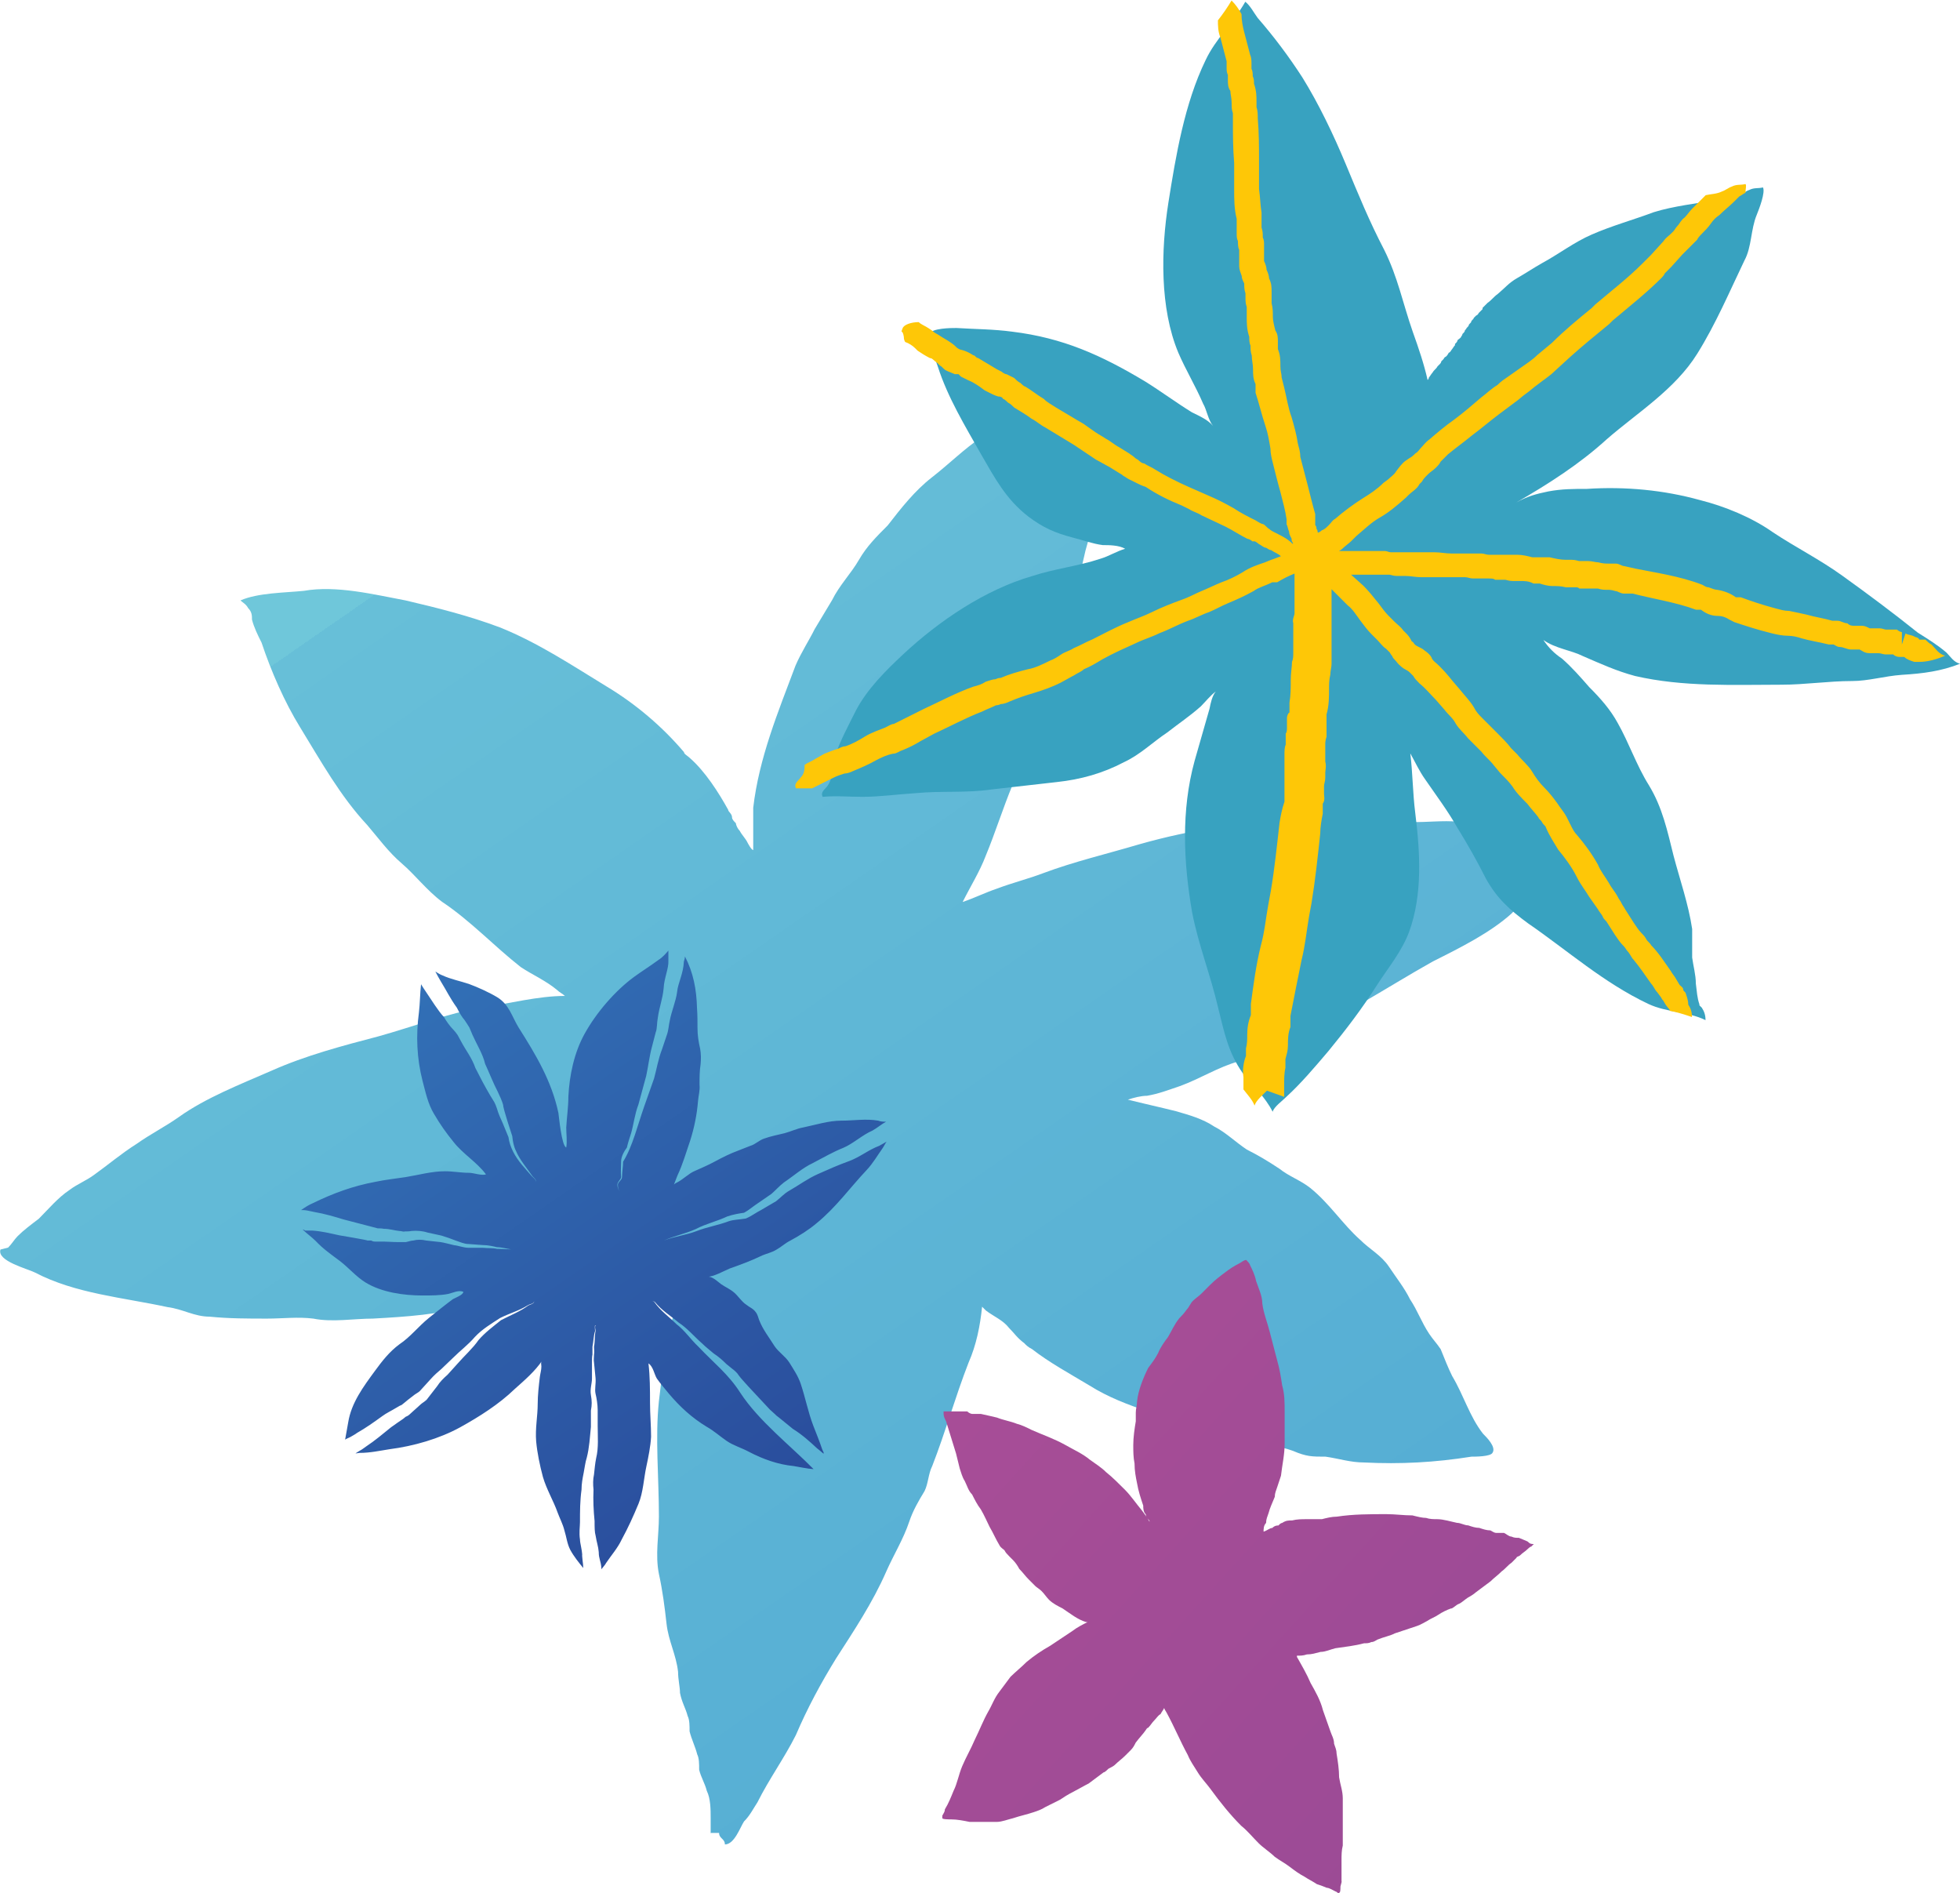
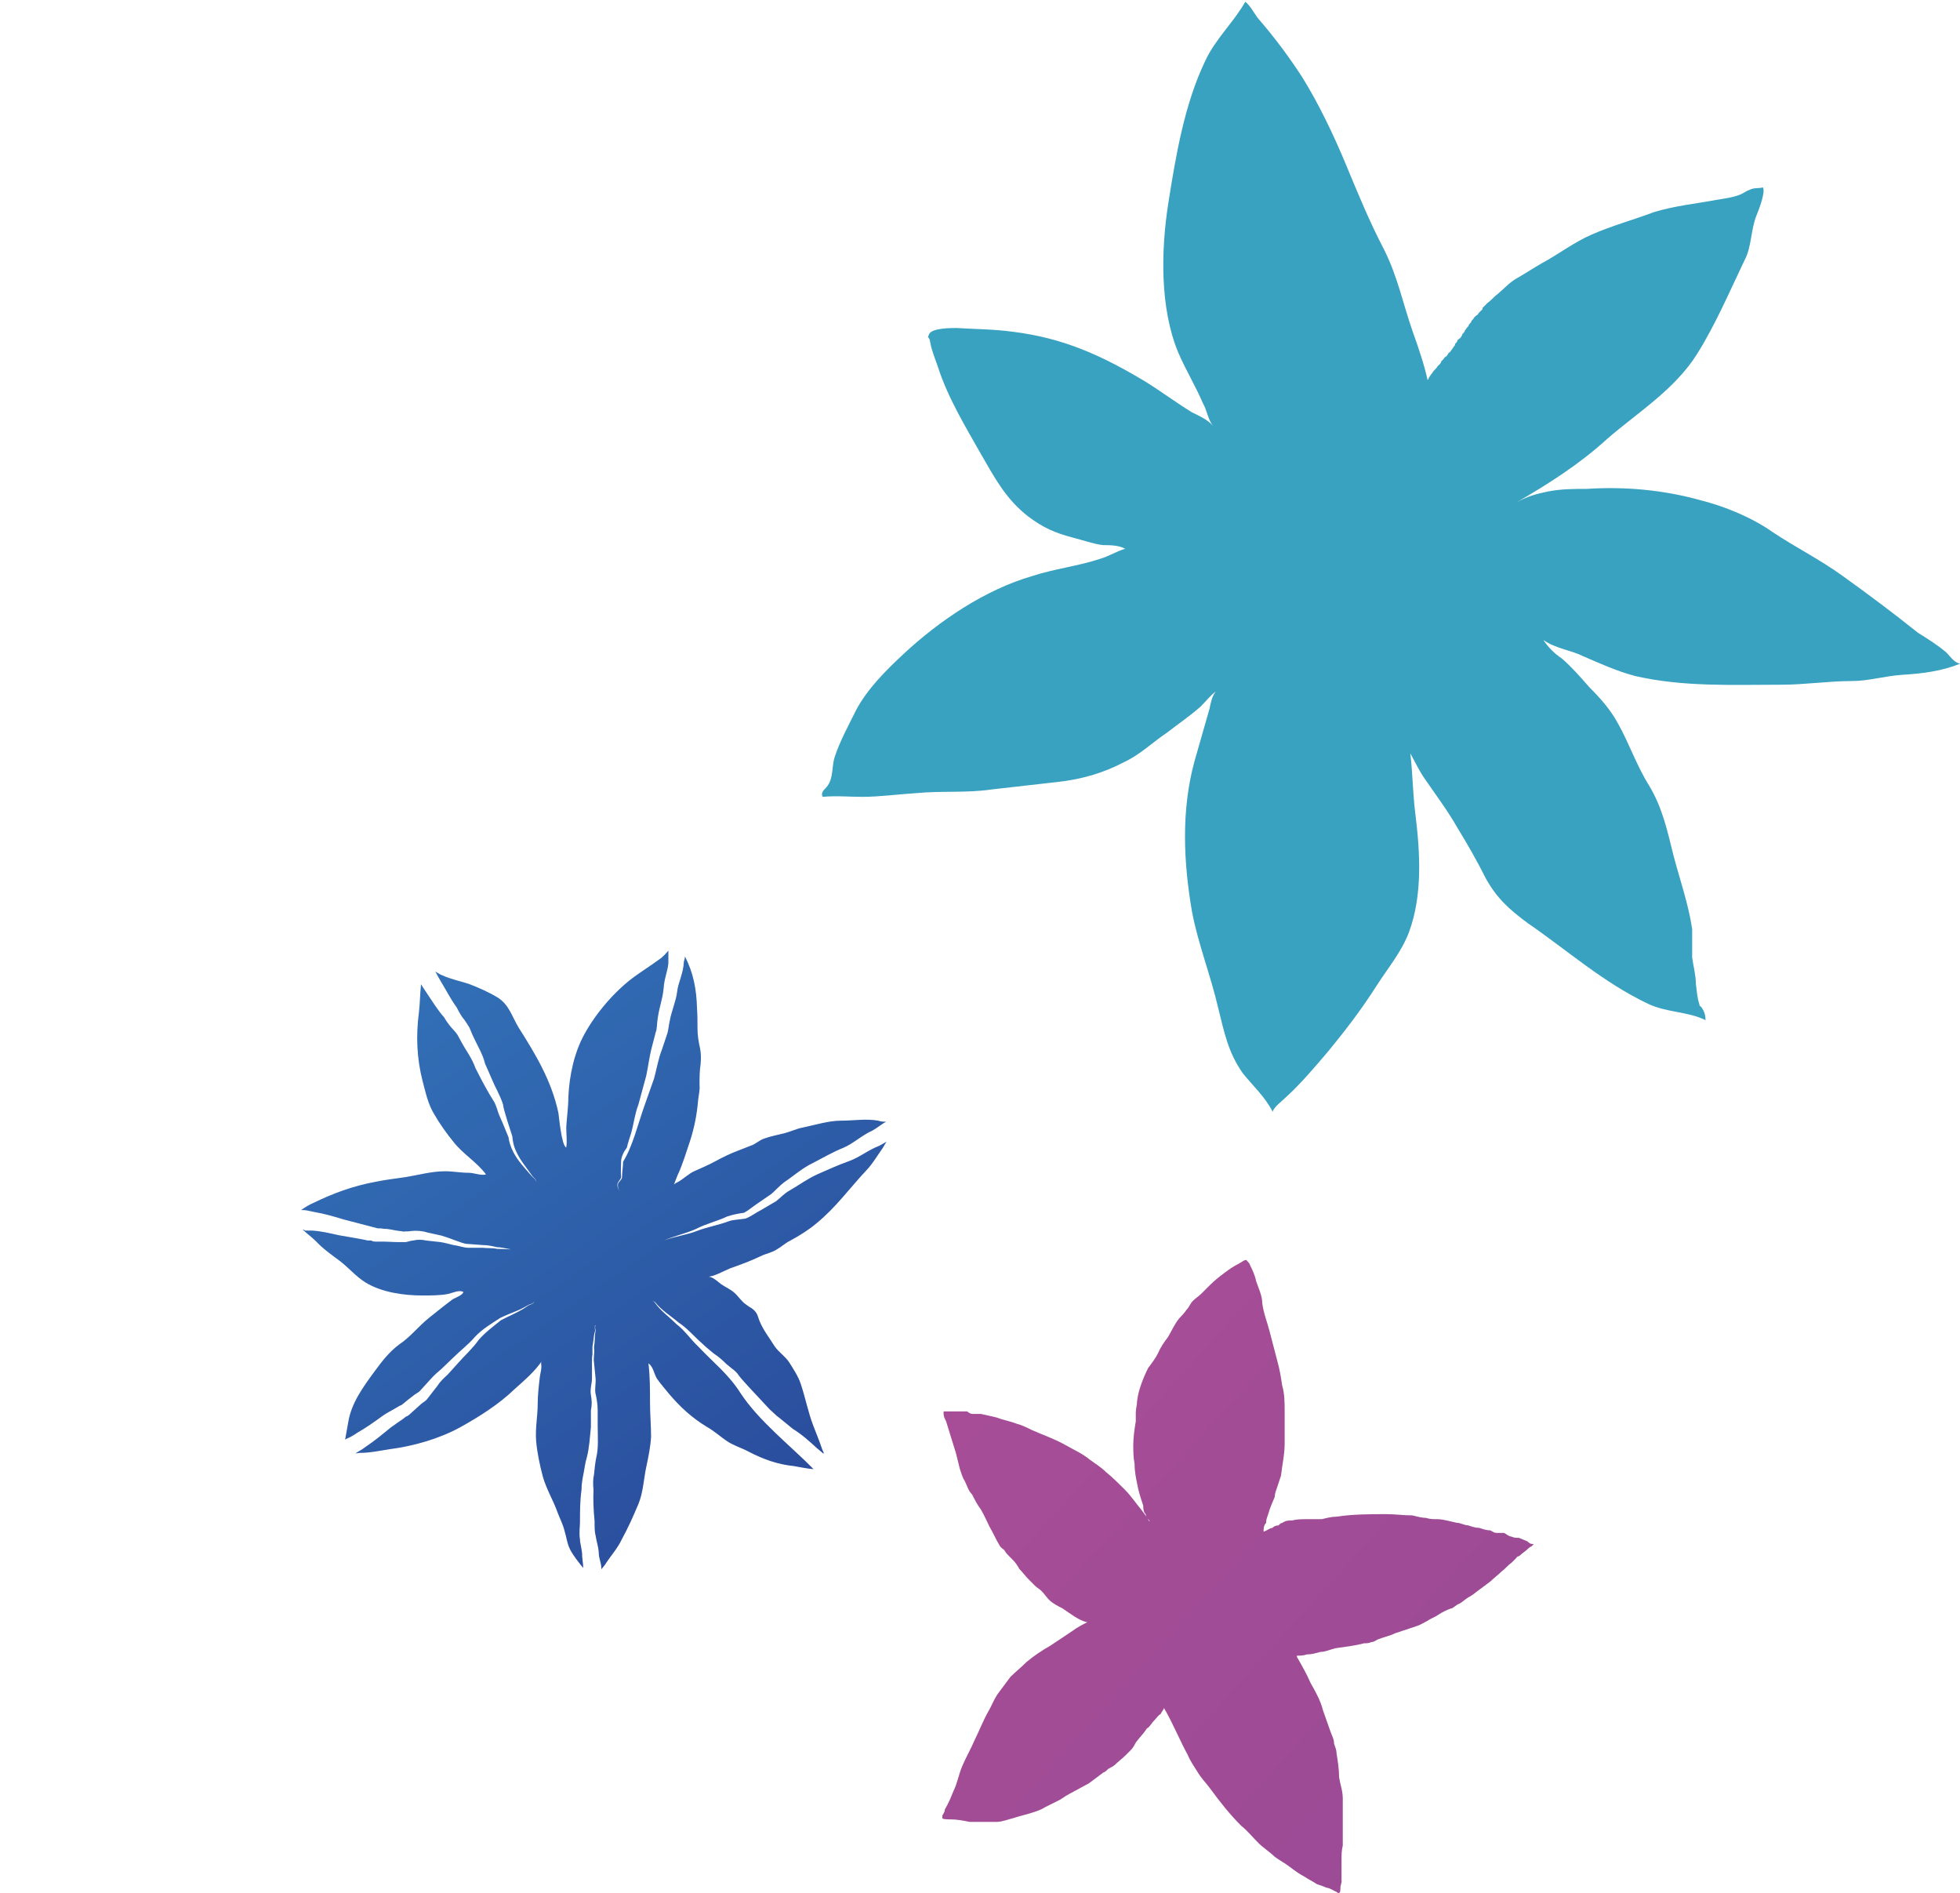
<svg xmlns="http://www.w3.org/2000/svg" xmlns:xlink="http://www.w3.org/1999/xlink" id="Capa_2" width="202.63" height="195.66" viewBox="0 0 202.63 195.66">
  <defs>
    <linearGradient id="Degradado_sin_nombre_24" x1="-7007.31" y1="2152.08" x2="-6124.1" y2="2721.31" gradientTransform="translate(-1872.38 7131.12) rotate(88.1) scale(1 -1)" gradientUnits="userSpaceOnUse">
      <stop offset="0" stop-color="#6fc7da" />
      <stop offset="0" stop-color="#67bfd8" />
      <stop offset=".2" stop-color="#4da5d2" />
      <stop offset=".3" stop-color="#3e95cf" />
      <stop offset=".4" stop-color="#3990ce" />
      <stop offset=".8" stop-color="#2b52a0" />
      <stop offset="1" stop-color="#25368c" />
    </linearGradient>
    <linearGradient id="Degradado_sin_nombre_23" x1="-6927.78" y1="2189.38" x2="-6205.49" y2="2933.59" gradientTransform="translate(-1872.38 7131.12) rotate(88.1) scale(1 -1)" gradientUnits="userSpaceOnUse">
      <stop offset="0" stop-color="#b65199" />
      <stop offset="0" stop-color="#aa4e97" />
      <stop offset=".2" stop-color="#864593" />
      <stop offset=".4" stop-color="#6c3f91" />
      <stop offset=".5" stop-color="#5c3c8f" />
      <stop offset=".6" stop-color="#573b8f" />
      <stop offset=".7" stop-color="#503a8e" />
      <stop offset=".9" stop-color="#3f388d" />
      <stop offset="1" stop-color="#25368c" />
    </linearGradient>
    <linearGradient id="Degradado_sin_nombre_24-2" x1="-7108.14" y1="2052.62" x2="-6867.23" y2="2207.89" xlink:href="#Degradado_sin_nombre_24" />
  </defs>
  <g id="Capa_1-2">
-     <path d="M73.47,189.47v-1.59c0-.79,0-1.98-.4-2.78-.2-.79-.6-1.39-.79-2.18,0-.6,0-1.19-.2-1.59-.2-.79-.6-1.59-.79-2.38,0-.6,0-1.19-.2-1.59-.2-.79-.6-1.39-.79-2.38,0-.6-.2-1.39-.2-2.18-.2-1.79-.99-3.18-1.19-4.96s-.4-3.37-.79-5.16c-.4-1.98,0-3.97,0-5.95,0-3.97-.4-8.14,0-11.91.4-3.37.79-7.15,1.98-10.32.6-1.79.99-3.57,1.59-5.36-.4,0-.6.2-.99.4-.6.2-.6.4-1.39.6-.4,0-.99,0-1.39.2-2.78.99-5.56,1.39-8.34,2.18-1.79.6-3.57.79-5.36,1.39s-3.57.4-5.36.99c-3.57.99-6.75,1.19-10.32,1.39-1.98,0-4.17.4-6.15,0-1.59-.2-3.18,0-4.76,0-1.98,0-3.97,0-5.95-.2-1.59,0-2.78-.79-4.37-.99-4.56-.99-9.53-1.39-13.69-3.57-.79-.4-3.97-1.19-3.57-2.38l.79-.2c.4-.4.6-.79.99-1.19.6-.6,1.39-1.19,2.18-1.79.99-.99,1.98-2.18,3.18-2.98.79-.6,1.79-.99,2.58-1.59,1.39-.99,2.78-2.18,4.37-3.18,1.39-.99,2.98-1.79,4.37-2.78,2.78-1.98,6.35-3.37,9.53-4.76,3.57-1.59,7.34-2.58,11.11-3.57,3.57-.99,7.14-2.38,10.72-2.98,2.78-.4,5.76-1.19,8.53-1.19-.2-.2-.6-.4-.79-.6-1.19-.99-2.58-1.59-3.77-2.38-2.78-2.18-5.16-4.76-8.14-6.75-1.59-1.19-2.78-2.78-4.17-3.97-1.39-1.19-2.38-2.58-3.57-3.97-2.78-2.98-4.76-6.55-6.95-10.12-1.59-2.58-2.98-5.76-3.97-8.73-.4-.79-.79-1.59-.99-2.38,0-.4,0-.79-.4-1.19-.2-.4-.6-.6-.79-.79,1.79-.79,4.56-.79,6.55-.99,3.37-.6,7.34.4,10.52.99,3.37.79,6.55,1.59,9.73,2.78,3.97,1.59,7.54,3.97,11.11,6.15,2.98,1.79,5.76,4.17,7.94,6.75,0,.2.4.4.6.6,1.59,1.39,2.98,3.57,3.97,5.36,0,.2.4.4.4.79,0,.2.2.4.4.6,0,.2.2.6.4.79.2.4.6.79.79,1.19,0,0,.4.79.6.79v-4.37c.6-5.16,2.58-9.92,4.37-14.69.6-1.39,1.39-2.58,1.98-3.77.6-.99,1.19-1.98,1.79-2.98.79-1.59,1.98-2.78,2.78-4.17s1.79-2.38,2.98-3.57c1.39-1.79,2.78-3.57,4.56-4.96,1.79-1.39,3.37-2.98,5.16-4.17.99-.6,1.59-1.39,2.58-1.98.79-.6,1.98-.99,2.78-1.59,1.39-.79,2.78-1.79,4.37-2.38,1.59-.6,1.39.6,1.59,1.79.2,1.59.4,2.78.2,4.37,0,.99.2,1.98.4,2.98,0,1.39,0,2.78-.2,4.17-.2,1.59-.6,2.98-.99,4.37-.4,1.59-.6,2.98-.99,4.37-1.19,4.56-2.18,9.13-4.17,13.3-.99,2.18-1.39,4.37-2.38,6.55-.99,2.38-1.79,4.96-2.78,7.34-.6,1.59-1.59,3.18-2.38,4.76,1.19-.4,2.38-.99,3.57-1.39,1.59-.6,3.18-.99,4.76-1.59,3.18-1.19,6.55-1.98,9.92-2.98,2.78-.79,5.56-1.39,8.34-1.79,1.39,0,2.58-.4,3.97-.6.6,0,1.39-.2,1.98-.4h2.98c2.38-.2,4.76-.2,6.95,0,.99,0,1.98.4,2.78.4,1.59.2,3.18,0,4.76,0,2.18,0,4.37.4,6.55.4,1.98,0,3.97,0,5.76.79.6,0,1.79.2,2.18.6.6.4.4.4,0,.99-.6,1.19-1.79,1.79-2.98,2.38-1.98.99-3.37,2.98-4.76,4.37-2.18,1.98-5.36,3.57-8.14,4.96-4.96,2.78-9.92,6.15-15.28,8.34-1.59.6-3.18,1.39-4.76,1.98-2.18.6-3.97,1.79-6.15,2.58-1.19.4-2.18.79-3.37.99-.6,0-1.39.2-1.98.4,1.59.4,3.37.79,4.96,1.19,1.39.4,2.78.79,3.97,1.59,1.19.6,2.18,1.59,3.37,2.38,1.19.6,2.18,1.19,3.37,1.98.99.79,2.18,1.19,3.18,1.98,1.98,1.59,3.37,3.77,5.16,5.36.99.99,2.18,1.59,2.98,2.78.79,1.19,1.59,2.18,2.18,3.37.79,1.19,1.19,2.38,1.98,3.57.4.6.79.99,1.19,1.59.4.99.79,1.98,1.19,2.78,1.19,1.98,1.79,4.17,3.18,5.95.4.4,1.39,1.39.99,1.98-.2.4-1.79.4-2.18.4-3.77.6-7.34.79-11.11.6-1.39,0-2.58-.4-3.97-.6-1.39,0-1.98,0-3.37-.6-2.78-.99-5.76-.79-8.53-1.79-4.17-1.79-8.73-2.58-12.5-4.96-1.98-1.19-4.17-2.38-5.95-3.77-.4-.2-.6-.4-.79-.6-.79-.6-.99-.99-1.59-1.59-.6-.79-1.59-1.19-2.38-1.79,0,0-.2-.2-.4-.4-.2,1.98-.6,3.97-1.39,5.76-1.39,3.57-2.38,7.15-3.77,10.72-.4.79-.4,1.79-.79,2.58-.6.99-1.19,1.98-1.59,3.18-.6,1.79-1.59,3.37-2.38,5.16-1.39,3.18-3.37,6.15-5.16,8.93-1.59,2.58-2.98,5.16-4.17,7.94-1.19,2.38-2.78,4.56-3.97,6.95-.4.6-.79,1.39-1.39,1.98-.4.6-.99,2.38-1.98,2.38,0-.6-.6-.6-.6-1.19h-.79Z" fill="url(#Degradado_sin_nombre_24)" />
    <path d="M138.69,194.47v-2.18c0-.51,0-1.03.13-1.54v-4.87c0-.77-.26-1.41-.38-2.18,0-.77-.13-1.67-.26-2.44,0-.38-.13-.64-.26-1.03,0-.51-.26-.9-.38-1.28-.26-.77-.51-1.41-.77-2.18-.26-1.03-.77-1.92-1.28-2.82-.38-.9-.9-1.79-1.41-2.69v-.13c.38,0,.64,0,1.03-.13.51,0,.9-.13,1.41-.26.51,0,1.03-.26,1.54-.38.9-.13,2.05-.26,2.95-.51.26,0,.51,0,.77-.13.26,0,.38-.13.64-.26.64-.26,1.28-.38,1.79-.64.77-.26,1.54-.51,2.31-.77.38-.13.77-.38,1.03-.51.38-.26.77-.38,1.15-.64.38-.26.9-.51,1.28-.64.26,0,.51-.38.9-.51.26-.13.51-.38.9-.64.26-.13.64-.38.77-.51.51-.38,1.03-.77,1.54-1.15.38-.38.77-.64,1.15-1.03.38-.26.64-.64,1.03-.9.13-.13.38-.38.51-.51,0-.13.26-.13.38-.26.26-.26.51-.38.77-.64,0,0,.26-.26.38-.26l.26-.26c-.26,0-.38,0-.64-.26-.26-.13-.64-.26-.9-.38-.26,0-.51,0-.77-.13-.26,0-.51-.26-.77-.38h-.77c-.26,0-.38-.13-.64-.26-.38,0-.77-.13-1.15-.26-.38,0-.77-.13-1.15-.26-.38,0-.77-.26-1.15-.26-.64-.13-1.41-.38-2.05-.38-.38,0-.77,0-1.15-.13-.38,0-.9-.13-1.41-.26-.9,0-1.79-.13-2.69-.13-1.67,0-3.46,0-5.13.26-.51,0-1.03.13-1.54.26h-1.54c-.51,0-1.03,0-1.54.13-.38,0-.64,0-1.03.26-.13,0-.26.13-.38.26-.13,0-.38,0-.64.26-.26,0-.51.26-.9.38,0-.26,0-.64.26-.9,0-.38.13-.64.26-1.03.13-.51.38-1.03.64-1.67,0-.38.13-.64.26-1.03.13-.38.26-.77.38-1.15.13-1.15.38-2.18.38-3.33v-3.33c0-.9,0-1.79-.26-2.69-.13-.9-.26-1.67-.51-2.56-.26-1.03-.51-1.92-.77-2.95-.26-1.03-.64-1.92-.77-2.95,0-.77-.38-1.54-.64-2.31-.13-.64-.38-1.15-.64-1.67,0-.13-.26-.38-.38-.51-.26,0-.51.26-.77.38-.51.26-.9.51-1.41.9-.51.38-1.03.77-1.54,1.28-.26.26-.64.64-.9.9s-.64.51-.9.77c-.26.26-.38.64-.64.9-.26.38-.51.64-.77.9-.51.64-.77,1.28-1.15,1.92-.38.51-.77,1.03-1.03,1.67-.26.51-.64,1.03-1.03,1.54-.51,1.03-1.03,2.31-1.15,3.46,0,.38-.13.77-.13,1.15v.9c-.13.77-.26,1.67-.26,2.44,0,.64,0,1.28.13,1.92,0,.77.13,1.41.26,2.05.13.77.38,1.54.64,2.31,0,.26,0,.64.26.9,0,.26.26.51.38.64,0,.26.13.38.26.64-.26-.64-.64-1.15-1.03-1.67-.64-.77-1.15-1.54-1.79-2.18s-1.28-1.28-1.92-1.79c-.51-.51-1.15-.9-1.67-1.28-.77-.64-1.67-1.03-2.56-1.54-1.15-.64-2.31-1.03-3.46-1.54-.51-.26-1.03-.51-1.54-.64-.64-.26-1.41-.38-2.05-.64-.51-.13-1.15-.26-1.67-.38h-.9c-.13,0-.38-.13-.51-.26h-2.44v.26c0,.26.13.51.26.77l1.03,3.33c.13.51.26,1.03.38,1.54.13.38.26.9.51,1.28.26.51.38,1.03.77,1.41.26.51.51,1.03.9,1.54.38.64.64,1.28.9,1.79.38.64.64,1.28,1.03,1.92.13.26.38.38.51.51.13.26.26.38.51.64.13.13.26.26.38.38.26.26.51.64.64.9.38.38.64.77,1.03,1.15.26.26.38.38.64.64.13.13.38.26.64.51s.51.64.77.9c.38.38.9.64,1.41.9.77.51,1.54,1.15,2.44,1.41h.13c-.51.26-1.03.51-1.54.9-.77.51-1.54,1.03-2.31,1.54-.9.51-1.67,1.03-2.44,1.67-.51.51-1.15,1.03-1.67,1.54-.38.51-.77,1.03-1.15,1.54-.51.64-.77,1.41-1.15,2.05-.51.9-.9,1.92-1.41,2.95-.38.9-.9,1.79-1.28,2.69-.38.9-.51,1.79-.9,2.56-.26.64-.51,1.28-.9,1.92,0,.26-.13.38-.26.64v.26c0,.13.64.13.9.13.64,0,1.28.13,1.92.26h2.82c.51,0,1.15-.26,1.67-.38.77-.26,1.41-.38,2.18-.64.38-.13.77-.26,1.15-.51.51-.26,1.03-.51,1.54-.77.38-.26.77-.51,1.28-.77.51-.26,1.15-.64,1.67-.9.51-.38,1.03-.77,1.54-1.15.13,0,.38-.26.51-.38.26-.13.51-.26.64-.38.38-.38.77-.64,1.15-1.03.13-.13.38-.38.51-.51.26-.26.38-.51.51-.77.38-.51.77-.9,1.03-1.28,0,0,.13-.26.26-.26.26-.26.38-.51.64-.77.26-.26.38-.51.64-.64.13-.26.26-.38.38-.64,0,.13.13.26.26.51.77,1.41,1.41,2.95,2.18,4.36.26.64.64,1.15,1.03,1.79s.9,1.15,1.28,1.67c1.03,1.41,2.05,2.69,3.21,3.85.64.51,1.15,1.15,1.79,1.79.51.51,1.15.9,1.67,1.41.51.38,1.03.64,1.54,1.03s1.03.77,1.54,1.03c.38.26.9.51,1.28.77.38.13.77.26,1.03.38.26,0,.64.26.9.38.13,0,.26.26.38.13.13,0,.13-.38.13-.64l.13-.51Z" fill="url(#Degradado_sin_nombre_23)" />
    <path d="M175.7,103.84c-.26-.77-.26-1.28-.38-2.18,0-.9-.26-1.79-.38-2.69v-2.95c-.38-2.56-1.28-5.13-1.92-7.56-.64-2.56-1.15-5-2.56-7.31-1.28-2.05-2.05-4.36-3.21-6.41-.77-1.41-1.79-2.56-2.95-3.72-.9-1.03-1.79-2.05-2.82-2.95-.77-.51-1.41-1.15-1.92-1.92,1.28.9,2.82,1.03,4.1,1.67,1.79.77,3.46,1.54,5.38,2.05,5,1.15,10.13.9,15.13.9,2.44,0,4.87-.38,7.31-.38,1.67,0,3.33-.51,5.13-.64,2.18-.13,4.1-.38,6.03-1.15-.64-.13-1.03-.77-1.41-1.15-.9-.77-1.92-1.41-2.95-2.05-2.56-2.05-5.13-3.97-7.82-5.9-2.31-1.67-4.87-2.95-7.18-4.49-2.18-1.54-5-2.69-7.56-3.33-3.72-1.03-7.69-1.41-11.67-1.15-1.41,0-2.56,0-3.97.26-1.28.26-2.18.51-3.33,1.15,3.33-1.92,6.54-3.97,9.36-6.54,3.08-2.69,7.05-5.13,9.36-8.85,1.92-3.08,3.33-6.41,4.87-9.62.77-1.41.64-3.21,1.28-4.74.26-.64.9-2.31.64-2.82-.51.13-.9,0-1.41.26-.38.13-.64.38-1.03.51-.64.26-1.54.38-2.31.51-2.05.38-4.49.64-6.54,1.28-2.05.77-4.36,1.41-6.41,2.31-1.79.77-3.46,2.05-5.13,2.95-.9.51-1.67,1.03-2.56,1.54-.9.51-1.28,1.03-2.05,1.67-.38.26-.64.64-1.03.9,0,0-.13.13-.26.26,0,0-.13.13-.26.26v.13l-.13.13-.26.26s-.13.26-.26.26c0,0-.13.13-.26.26,0,.13-.26.26-.26.38s-.26.26-.26.38-.26.26-.26.38l-.13.13s0,.13-.13.26l-.13.13s0,.13-.13.26c0,.13-.26.26-.38.38,0,0,0,.13-.13.26l-.13.13v.13c-.13.13-.26.38-.38.51,0,0-.13.26-.26.26,0,0-.13.26-.26.38,0,0-.26.13-.26.26,0,0-.13.13-.26.26,0,0,0,.13-.13.26,0,0-.13.13-.26.26-.13.26-.38.38-.51.64-.13.13-.26.38-.38.51,0,0,0,.13-.13.26-.38-1.67-.9-3.21-1.54-5-1.03-2.95-1.54-5.64-2.95-8.46-1.54-2.95-2.69-5.77-3.97-8.85s-2.82-6.28-4.49-8.97c-1.41-2.18-2.95-4.23-4.62-6.15-.38-.51-.77-1.28-1.28-1.67-1.15,2.05-3.08,3.85-4.1,6.03-2.18,4.49-3.08,9.87-3.85,14.74-.77,4.87-.9,10.9,1.03,15.51.77,1.79,1.79,3.46,2.56,5.26.38.64.51,1.67,1.03,2.31-.51-.64-1.41-1.03-2.18-1.41-1.67-1.03-3.21-2.18-4.87-3.21-4.49-2.69-8.46-4.49-13.72-5.13-1.92-.26-3.85-.26-5.77-.38-.51,0-2.56,0-2.82.64s0,0,.13.9c.13.77.51,1.67.77,2.44,1.03,3.21,2.82,6.15,4.49,9.1,1.41,2.44,2.56,4.62,4.87,6.41,1.54,1.15,2.69,1.67,4.62,2.18,1.03.26,2.05.64,3.08.77.64,0,1.67,0,2.31.38-.9.26-1.67.77-2.56,1.03-2.31.77-4.74,1.03-7.05,1.79-4.87,1.41-9.62,4.62-13.33,8.08-1.79,1.67-3.72,3.59-4.87,5.77-.77,1.54-1.67,3.21-2.18,4.74-.38,1.03-.13,2.18-.77,3.08-.26.38-.77.64-.51,1.15,1.41-.13,2.69,0,4.1,0,1.79,0,3.59-.26,5.51-.38,2.69-.26,5.26,0,7.82-.38,2.31-.26,4.49-.51,6.79-.77,2.44-.26,4.74-.9,6.92-2.05,1.67-.77,2.95-2.05,4.49-3.08,1.15-.9,2.31-1.67,3.46-2.69.51-.51.9-1.03,1.54-1.54-.38.51-.51,1.15-.64,1.79-.51,1.79-1.03,3.59-1.54,5.38-1.41,5.13-1.15,10.51-.26,15.64.64,3.33,1.92,6.54,2.69,9.87.64,2.56,1.03,4.62,2.56,6.79,1.03,1.28,2.31,2.44,3.08,3.97.13-.51,1.03-1.15,1.41-1.54,1.54-1.41,2.95-3.08,4.36-4.74,1.79-2.18,3.46-4.36,5-6.79,1.15-1.79,2.56-3.46,3.33-5.51,1.41-3.85,1.15-8.2.64-12.31-.26-2.05-.26-4.1-.51-6.15.51.9.9,1.79,1.54,2.69,1.15,1.67,2.31,3.21,3.33,5,1.03,1.67,2.05,3.46,2.95,5.26,1.15,2.05,2.44,3.21,4.36,4.62,4.1,2.82,7.82,6.15,12.44,8.33,1.92.9,4.1.77,5.9,1.67,0-.51-.13-.9-.38-1.28l-.26-.26Z" fill="#38a2c0" />
-     <path d="M132.76,113.33h0v-1.28h0c0-.51,0-1.15.13-1.67v-.9c.13-.51.26-.9.26-1.41,0-.64,0-1.28.26-1.92v-1.15c.38-1.92.77-3.97,1.15-5.77.38-1.54.51-2.95.77-4.49l.26-1.41c.38-2.31.64-4.74.9-7.18,0-.64.13-1.41.26-2.05v-1.03c.26-.38.13-.77.13-1.03v-.77c0-.26.13-.51.13-.9v-.51c0-.26.13-.64,0-1.15v-1.79c0-.13,0-.38.13-.77v-2.31c.26-.9.26-1.79.26-2.69,0-.38,0-.9.13-1.41,0-.38.13-.77.13-1.15v-7.69l1.67,1.67c.51.38.9,1.03,1.28,1.54s.77,1.03,1.15,1.41l.64.64c.26.26.51.64.9.9l.38.38s.13.26.26.38c0,.13.26.38.38.51.38.51.77.77,1.03.9,0,0,.26.13.38.26l.38.38c.13.26.38.51.64.77.64.51,1.15,1.15,1.67,1.67l.9,1.03c.38.51.9.9,1.15,1.41.38.64.9,1.03,1.28,1.54l.51.51.9.9c.38.51.9.9,1.28,1.41l.64.77c.51.51.9.9,1.28,1.41.38.64,1.03,1.28,1.54,1.79.38.51.77.9,1.15,1.41,0,.13.26.26.38.51s.38.38.38.51c.38.9.9,1.67,1.28,2.31.64.77,1.41,1.79,1.92,2.82.38.77.9,1.41,1.28,2.05.26.38.64.9.9,1.28.13.26.38.51.51.77,0,.13.26.38.38.51l.9,1.41c.26.38.51.77.9,1.15.13.13.26.38.38.51.26.26.38.64.64.9.64.77,1.15,1.54,1.79,2.44.26.26.38.64.64.9l.38.51s.13.26.26.38c.13.26.38.64.64.9v.13c.77.13,1.54.38,2.31.64,0-.51-.13-.9-.38-1.28,0-.38-.13-.77-.26-1.15,0-.13-.26-.26-.26-.38,0-.26-.26-.38-.38-.51l-.38-.64c-.13-.26-.38-.51-.51-.77-.64-.9-1.28-1.92-2.05-2.69-.13-.26-.38-.38-.51-.64-.13-.26-.38-.51-.51-.64-.26-.26-.51-.64-.77-1.03l-.9-1.41c-.13-.26-.26-.38-.38-.64s-.26-.38-.38-.64c-.26-.51-.64-.9-.9-1.41-.38-.64-.9-1.28-1.15-1.92-.64-1.15-1.41-2.18-2.18-3.08-.38-.38-.64-1.03-1.03-1.79-.26-.51-.51-.77-.77-1.15l-.26-.38c-.38-.51-.77-1.03-1.28-1.54s-.9-1.03-1.28-1.67-1.03-1.15-1.54-1.79l-.64-.64c-.38-.51-.9-1.03-1.41-1.54l-.9-.9-.64-.64c-.38-.38-.64-.64-.9-1.15-.38-.64-.9-1.15-1.41-1.79l-.77-.9c-.51-.64-1.15-1.41-1.92-2.05,0,0-.26-.26-.26-.38-.13-.26-.38-.51-.77-.77-.13-.13-.38-.26-.64-.38s-.38-.26-.38-.26c0,0-.13-.26-.26-.26-.13-.26-.26-.51-.51-.77l-.38-.38c-.26-.38-.64-.64-.9-.9l-.64-.64c-.38-.38-.64-.77-1.03-1.28-.51-.64-1.03-1.28-1.54-1.79l-1.28-1.15h3.97c.13,0,.38.13.77.13h.9c.51,0,1.03.13,1.67.13h4.49c.26,0,.51.13.77.13h1.67c.26,0,.51,0,.64.13h1.03c.13,0,.38.13.77.13h.77c.51,0,.9,0,1.41.26h.64c.38.13.9.26,1.28.26.51,0,.9,0,1.41.13h1.03c.13,0,.26,0,.38.13h1.92c.38.13.64.13,1.03.13.13,0,.38,0,.77.13.26,0,.51.26.9.26h.9c1.92.51,4.49.9,6.54,1.67h.51c.51.38,1.03.64,1.79.64.38,0,.77.13,1.15.38l.51.26c1.15.38,2.31.77,3.85,1.15.51.13,1.15.26,1.67.26s1.03.13,1.41.26c.9.26,1.79.38,2.82.64h.51c.26.13.38.26.64.26.38,0,.77.26,1.15.26h.9c.26.13.51.38,1.03.38h.9c.26,0,.51.13.77.13h.77c.13.13.38.26.64.26h.51c.26.26.64.38,1.03.51h.51c.9,0,1.79-.26,2.69-.64-.64-.13-1.03-.77-1.41-1.15-.26-.13-.38-.26-.64-.51h-.64c0-.13-.26-.26-.38-.26l-.26-.13c-.38-.13-.64-.13-.77-.26l-.38,1.15v-1.28c-.13,0-.38-.13-.51-.26h-1.15c-.13,0-.38-.13-.64-.13h-1.03c-.26-.13-.51-.26-.77-.26h-.77c-.26,0-.51,0-.77-.26-.38,0-.64-.26-1.03-.26h-.51c-.9-.26-1.79-.38-2.69-.64-.64-.13-1.15-.26-1.79-.38-.51,0-.9-.13-1.41-.26-1.41-.38-2.56-.77-3.59-1.15h-.51c-.51-.38-1.15-.64-1.92-.77-.26,0-.51-.13-.9-.26-.26,0-.38-.13-.64-.26-2.31-.9-5-1.28-6.92-1.67l-1.15-.26c-.26,0-.51-.26-.9-.26h-.77c-.26,0-.51,0-1.03-.13-.26,0-.64-.13-1.03-.13h-.9c-.13,0-.38-.13-.77-.13h-.64c-.51,0-1.15-.13-1.67-.26h-1.79c-.51-.13-1.03-.26-1.54-.26h-2.95c-.26,0-.51-.13-.77-.13h-3.08c-.64,0-1.15-.13-1.79-.13h-4.49c-.26,0-.38-.13-.64-.13h-4.74s.26-.13.38-.26c.26-.26.64-.51.9-.77.13-.13.26-.26.51-.51.77-.64,1.54-1.41,2.44-1.92s1.67-1.15,2.69-2.05l.26-.26c.38-.38.9-.64,1.15-1.15l.26-.26c.13-.26.26-.38.38-.51l.26-.26c.26-.26.51-.38.77-.64.26-.26.38-.38.51-.64.26-.26.51-.51.77-.77.77-.64,1.67-1.28,2.44-1.92,1.03-.77,1.92-1.54,2.95-2.31.51-.38,1.03-.77,1.54-1.15.38-.26.77-.64,1.15-.9.38-.26.77-.64,1.15-.9.64-.51,1.28-.9,1.79-1.41l1.54-1.41c1.28-1.15,2.69-2.31,4.1-3.46l.38-.38c1.67-1.41,3.46-2.82,5-4.36.13-.13.26-.26.38-.51l.26-.26.38-.38,1.15-1.28c.13-.13.38-.38.51-.51l.26-.26c.26-.26.51-.51.77-.77.13-.26.26-.38.38-.51.38-.38.77-.77,1.03-1.15s.51-.64.9-.9c.51-.51,1.03-.9,1.54-1.41l.51-.51c.26-.13.38-.26.64-.38,0-.38.13-.77,0-.9-.51.13-.9,0-1.41.26-.38.13-.64.38-1.03.51-.51.26-1.15.26-1.67.38,0,0-.13.13-.26.26-.38.38-.77.77-1.15,1.15-.26.26-.51.64-.77.9-.38.26-.51.64-.77.9-.13.13-.26.38-.38.51l-.26.26c-.26.26-.51.38-.77.77l-1.28,1.41-.26.26c-.13.13-.26.26-.64.64-1.54,1.54-3.21,2.82-4.87,4.23l-.38.38c-1.41,1.15-2.82,2.31-4.1,3.59l-1.54,1.28c-.51.51-1.15.9-1.67,1.28-.38.26-.9.64-1.28.9s-.77.51-1.15.9c-.64.38-1.15.9-1.67,1.28-.9.77-1.79,1.54-2.82,2.31-.9.64-1.67,1.28-2.56,2.05-.38.26-.64.64-.9.9-.13.13-.26.38-.51.51-.13.13-.38.38-.64.51l-.38.26c-.38.26-.64.64-1.03,1.15-.13.26-.51.51-.77.77l-.51.38c-.64.64-1.41,1.15-2.05,1.54-1.03.64-2.05,1.41-2.95,2.18-.26.13-.38.38-.64.64s-.38.38-.64.51c-.13,0-.26.26-.51.26,0,0,0-.26-.13-.38,0-.13,0-.26-.13-.38v-1.15c-.26-.9-.51-1.92-.77-2.95-.26-1.03-.51-1.92-.77-2.95,0-.51-.13-.9-.26-1.41-.13-.9-.38-1.79-.64-2.69-.38-1.03-.51-2.05-.77-3.08l-.26-1.03c0-.38-.13-.64-.13-1.15,0-.64,0-1.15-.26-1.79v-.77c0-.38,0-.77-.26-1.15-.13-.51-.26-1.03-.26-1.41,0-.51,0-.9-.13-1.41v-1.15c0-.51,0-.9-.26-1.41,0-.26-.13-.64-.26-.9,0-.26-.13-.64-.26-.9v-1.67c0-.26,0-.51-.13-.77,0-.38,0-.64-.13-1.03v-1.54c-.13-.77-.13-1.54-.26-2.44v-2.82c0-1.54,0-2.95-.13-4.49,0-.38,0-.77-.13-1.15v-.51c0-.64,0-1.15-.26-1.92,0-.26,0-.51-.13-.77,0-.26,0-.51-.13-.77v-.51c0-.26,0-.64-.13-.9l-.64-2.44c-.13-.51-.26-1.15-.26-1.79-.26-.51-.64-1.03-1.03-1.41-.38.64-.9,1.41-1.41,2.05,0,.51,0,1.15.26,1.79l.64,2.44v.64c0,.26,0,.51.13.77v.51c0,.38,0,.77.26,1.15,0,.38.13.64.13,1.28,0,.38,0,.64.13,1.03v.64c0,1.54,0,2.95.13,4.49v2.82c0,.9,0,1.92.26,2.95v1.54c0,.26,0,.51.13.77,0,.26,0,.64.13.9v1.67c0,.38.13.64.26,1.03,0,.26.13.51.26.77,0,.38,0,.64.13,1.03v.38c0,.38,0,.64.13,1.03v1.03c0,.64,0,1.28.26,2.05,0,.26,0,.64.13.9,0,.38,0,.64.13,1.03,0,.51.13.9.13,1.41s0,1.03.26,1.54v.9c.38,1.15.64,2.31,1.03,3.46.26.77.38,1.54.51,2.31,0,.51.13,1.03.26,1.54.26,1.03.51,2.05.77,2.95.26,1.03.51,1.92.64,2.82v.51c.13.26.13.51.26.77,0,.38.26.64.26.77s0,.26.13.38v.13h0c-.51-.51-1.03-.77-1.54-1.03l-.51-.26s-.26-.13-.38-.26c-.26-.13-.38-.38-.64-.51-.13,0-.38-.13-.77-.38-.77-.38-1.54-.77-2.31-1.28-.9-.51-1.67-.9-2.56-1.28l-2.05-.9c-1.15-.51-2.44-1.15-3.46-1.79-.38-.26-.77-.38-1.15-.64-.26,0-.51-.26-.64-.38,0,0-.26-.13-.38-.26s-.38-.26-.51-.38l-1.03-.64c-.51-.26-.9-.64-1.41-.9-.38-.26-.64-.38-1.03-.64s-.9-.64-1.28-.9c-.9-.51-1.92-1.15-2.82-1.67-.38-.26-.9-.51-1.28-.9-.64-.38-1.28-.9-1.92-1.28-.13,0-.38-.26-.51-.38-.26-.13-.38-.26-.64-.51l-.77-.38c-.13,0-.38-.13-.51-.26l-.51-.26c-.64-.38-1.28-.77-1.92-1.15-.13,0-.26-.13-.38-.26-.13,0-.26-.13-.51-.26s-.51-.26-1.03-.38c0,0-.26-.13-.38-.26s-.26-.26-.64-.51c-.38-.26-.64-.38-1.03-.64s-.51-.26-.77-.51l-.38-.26c-.38-.26-.77-.38-1.03-.64-.77,0-1.54.26-1.67.64-.26.64,0,0,.13.9,0,.13,0,.26.13.51.38.13.77.38,1.03.64l.26.26c.38.26.77.51,1.28.77.26,0,.38.26.77.51,0,0,.13.13.26.26.26.13.38.38.64.51s.64.26.9.38h.38l.26.26.77.38c.64.26,1.15.64,1.67,1.03l.51.26c.26.13.51.26.9.38.13,0,.38,0,.51.26.13,0,.38.26.51.38.26.13.38.26.64.51.64.38,1.28.77,1.79,1.15.51.26.9.64,1.41.9,1.03.64,1.92,1.15,2.95,1.79.38.26.77.51,1.15.77.38.26.77.51,1.15.77.51.26.9.51,1.41.77l1.03.64s.26.13.38.26c.26.13.38.26.64.38l.77.38c.26.13.51.26.9.38,1.15.77,2.44,1.41,3.72,1.92l.77.38c.38.26.9.38,1.28.64.77.38,1.67.77,2.44,1.15.77.38,1.54.9,2.31,1.28.13,0,.38.13.51.26h.26s.26.13.38.26c.26.13.38.26.64.38.26,0,.38.26.64.26.38.26.77.38,1.03.64h0c-.38.13-.64.26-1.03.38l-.64.26c-.77.26-1.54.51-2.31,1.03-.64.38-1.41.77-2.18,1.03-.64.26-1.41.64-2.05.9s-1.28.64-2.05.9c-1.03.38-2.05.77-3.08,1.28-.77.38-1.54.64-2.44,1.03-1.28.51-2.44,1.15-3.72,1.79-.64.26-1.28.64-1.92.9-.38.26-.9.38-1.28.64s-.77.51-1.15.64c-.77.38-1.54.77-2.31.9-1.03.26-1.92.51-2.82.9-.13,0-.26,0-.51.13-.26,0-.64.13-1.03.26-.38.26-.77.38-1.28.51-1.79.64-3.46,1.54-5.13,2.31l-1.54.77c-.51.26-1.03.51-1.54.77-.26,0-.64.26-.9.38-.64.26-1.41.51-2.05.9s-1.28.77-2.05,1.03c-.26,0-.51.13-.77.26-.51.13-1.03.38-1.41.51-.26.13-.64.38-.9.51-.38.26-.77.38-1.15.64,0,.38,0,.9-.38,1.28-.26.38-.77.64-.51,1.15h1.67c.51-.26,1.03-.51,1.54-.77.26-.13.51-.26.77-.38.26-.13.64-.26,1.03-.38.26,0,.64-.13.9-.26.9-.38,1.54-.64,2.44-1.15.51-.26,1.03-.51,1.67-.64.38,0,.64-.26,1.03-.38.64-.26,1.15-.51,1.79-.9l1.41-.77c1.67-.77,3.33-1.67,5-2.31.51-.26.9-.38,1.41-.64,0,0,.26,0,.51-.13.26,0,.64-.13.9-.26.9-.38,1.67-.64,2.56-.9s1.92-.64,2.69-1.03c.51-.26.9-.51,1.41-.77.38-.26.77-.38,1.03-.64.64-.26,1.28-.64,1.92-1.03,1.15-.64,2.31-1.15,3.46-1.67.77-.38,1.67-.64,2.44-1.03,1.03-.38,1.92-.9,2.95-1.28.77-.26,1.41-.64,2.18-.9.64-.26,1.28-.64,1.92-.9.9-.38,1.79-.77,2.69-1.28.51-.38,1.15-.51,1.92-.9h.51c.64-.38,1.15-.64,1.79-.9v4.1c0,.26-.26.64-.13,1.03v3.08c0,.26,0,.64-.13.9,0,.51-.13,1.15-.13,1.92s0,1.54-.13,2.31v1.03c-.13,0-.26.38-.26.51v1.15s0,.38-.13.51v1.15c-.13.26-.13.64-.13,1.15v4.74c-.26.77-.38,1.41-.51,2.18-.26,2.31-.51,4.74-.9,7.05l-.26,1.41c-.26,1.41-.38,2.82-.77,4.23-.51,2.05-.77,4.1-1.03,6.03v1.15c-.26.64-.38,1.28-.38,2.05,0,.51,0,.9-.13,1.41v.77c-.26.64-.38,1.54-.26,2.18v1.28c.38.51.9,1.03,1.15,1.67.13-.51.9-1.15,1.28-1.54l1.79.64Z" fill="#fec707" />
    <path d="M60.18,160.69c0-.49-.22-1.19-.22-1.57-.11-.7,0-1.35,0-1.79,0-1.14,0-2.17.16-3.36,0-.6.11-1.19.22-1.73s.16-1.08.32-1.57c.27-1.03.32-2.11.43-3.19v-1.68c.11-.6.11-.97,0-1.62-.11-.6.11-1.19.11-1.68v-1.68c0-.27,0-.6.05-.81v-.81c.11-.54.11-1.14.27-1.62,0-.22-.05-.43,0-.6h.05c-.11.22,0,.38,0,.6-.11.54-.05,1.08-.16,1.62,0,.27.05.54,0,.81,0,.32-.05.54,0,.81l.16,1.62c.05.6-.11,1.14,0,1.62.11.43.22,1.14.22,1.68v1.62c0,1.08.11,2.27-.16,3.36-.11.54-.16,1.14-.22,1.68-.11.49-.11,1.03-.05,1.57-.05,1.03,0,2.17.11,3.25,0,.65,0,1.14.11,1.52.11.7.27,1.08.32,1.68,0,.7.22.92.27,1.62v.16c.16-.22.38-.43.49-.65.54-.81,1.19-1.52,1.62-2.44.65-1.19,1.19-2.38,1.73-3.68.49-1.19.54-2.6.81-3.84.22-1.03.43-2.06.49-3.09,0-1.14-.11-2.33-.11-3.52,0-1.35,0-2.71-.16-4.06.49.32.6,1.14.87,1.57.38.54.81,1.03,1.25,1.57,1.14,1.35,2.38,2.49,3.9,3.41.76.43,1.35.97,2.06,1.46s1.52.7,2.33,1.14c1.46.76,2.98,1.3,4.6,1.46.7.11,1.35.27,2.06.32-2.33-2.38-5.68-4.98-7.58-7.9-1.25-1.95-2.76-3.09-4.33-4.76-.81-.76-1.41-1.68-2.27-2.33-.76-.76-1.68-1.41-2.27-2.27-.11-.11-.27-.11-.32-.27,0,.16.27.16.38.27.7.87,1.62,1.41,2.44,2.11.92.6,1.62,1.46,2.44,2.17.38.38.81.7,1.19,1.03.49.32.92.7,1.3,1.08l.6.49c.16.11.54.43.65.65.32.43.7.81,1.03,1.19.7.76,1.46,1.57,2.22,2.38.16.16.32.27.54.49.11.11.22.22.38.32l.27.22,1.19.97c.97.6,1.79,1.35,2.49,2,.16.11.38.32.65.54h.05c0-.16-.11-.27-.16-.43-.27-.81-.6-1.62-.92-2.44-.54-1.41-.81-2.87-1.3-4.33-.27-.81-.76-1.52-1.19-2.22-.43-.65-1.08-1.03-1.52-1.68-.54-.87-1.19-1.68-1.57-2.65-.11-.27-.16-.6-.38-.87-.27-.38-.65-.49-.97-.76-.49-.32-.81-.87-1.25-1.25s-.87-.54-1.35-.87c-.43-.32-.97-.87-1.46-.76.7,0,1.73-.6,2.38-.87,1.08-.38,2.11-.76,3.14-1.25.54-.27,1.19-.38,1.68-.7.49-.27.87-.65,1.41-.92.92-.49,1.95-1.14,2.71-1.79,2-1.62,3.46-3.68,5.2-5.52.65-.7,1.08-1.46,1.62-2.22.16-.22.27-.49.43-.7-.27.16-.49.27-.76.43-1.14.43-1.95,1.14-3.09,1.57-1.19.43-2.17.87-3.25,1.35s-1.95,1.14-2.98,1.73c-.49.27-.81.65-1.35,1.08l-1.57.92c-.54.27-.92.6-1.57.87-.7.11-1.25.11-1.73.27-1.14.43-2.27.6-3.36,1.03-1.14.43-2.27.54-3.36.97,1.08-.49,2.22-.7,3.3-1.19,1.03-.54,2.22-.81,3.25-1.3.65-.22,1.3-.32,1.73-.38.43-.22.92-.65,1.41-.97l1.41-.97c.38-.32.81-.81,1.3-1.19.97-.65,1.95-1.52,2.98-2,1.03-.54,2.17-1.19,3.14-1.57,1.03-.43,2-1.35,3.03-1.79.49-.27.92-.65,1.41-.92h0c-.22,0-.54,0-.81-.11-1.25-.22-2.54,0-3.79,0-1.35,0-2.65.43-3.95.7-.65.11-1.3.43-1.95.6-.65.16-1.46.32-2.06.54-.54.16-.92.6-1.46.76-.43.16-.81.32-1.25.49-.87.32-1.62.7-2.44,1.14-.7.38-1.35.65-2.06.97-.65.27-1.19.87-1.84,1.19-.11.05-.22.11-.32.22.11-.32.27-.65.38-.97.54-1.14.87-2.33,1.3-3.57.43-1.35.7-2.71.81-4.06.05-.65.22-1.08.16-1.73,0-.76,0-1.41.11-2.11.05-.54.05-1.08-.05-1.62-.16-.7-.27-1.35-.27-2.11,0-.7,0-1.35-.05-2.06-.05-1.95-.38-3.68-1.25-5.36,0,.16-.05.38-.11.54-.05,1.25-.6,2.17-.7,3.14-.11.92-.6,2.06-.76,2.98-.11.43-.11.97-.32,1.52l-.49,1.46c-.38.97-.54,2-.81,2.98l-1.03,2.92c-.65,1.84-1.19,4.11-2.17,5.68,0,.49-.11,1.03-.11,1.57,0,.32-.38.49-.43.76,0,.27,0,.6.27.76-.27-.16-.32-.49-.32-.76.05-.32.38-.49.38-.76-.05-.54,0-1.03,0-1.57s.32-1.08.6-1.46c.11-.49.27-.97.43-1.46.27-.92.38-2,.76-2.98l.81-2.98c.22-1.03.32-2,.6-3.03l.38-1.46c.16-.38.11-.97.22-1.52.16-1.14.49-1.89.6-3.03.05-1.08.54-2.06.49-2.87v-1.03c-.27.32-.6.7-1.03.97-.81.6-1.68,1.14-2.49,1.73-2,1.46-3.95,3.74-5.14,5.9-1.08,1.95-1.57,4.28-1.68,6.5,0,1.08-.16,2.11-.22,3.19,0,.6.11,1.46,0,2.06-.49-.16-.76-3.3-.81-3.57-.7-3.3-2.33-6.01-4.11-8.82-.7-1.14-.97-2.38-2.22-3.14-.81-.49-2-1.03-2.87-1.35-.92-.32-1.89-.49-2.82-.92-.16-.05-.43-.22-.7-.38.16.32.38.7.6,1.08.54.87.92,1.68,1.62,2.65.27.54.49.92.81,1.3.16.22.32.49.49.76l.32.76c.43.97,1.08,2,1.3,2.98.38.81.87,2.06,1.3,2.87l.32.7c.11.27.27.65.27.87.11.49.27.97.43,1.52l.49,1.52c.05.54.16,1.08.38,1.52.38.92,1.14,1.79,1.73,2.65.16.16.38.32.32.54,0-.27-.22-.38-.38-.54-.7-.81-1.46-1.57-1.95-2.54-.27-.54-.43-1.03-.49-1.52l-.6-1.46c-.22-.49-.43-.92-.6-1.52-.11-.32-.16-.43-.27-.65l-.43-.7c-.6-1.03-.97-1.73-1.52-2.82-.38-1.08-.97-1.79-1.46-2.71l-.38-.7c-.11-.16-.27-.38-.43-.54-.38-.38-.76-.92-.97-1.3-.65-.7-1.3-1.79-1.89-2.65-.16-.22-.32-.49-.49-.76-.11.97-.11,2-.22,2.92-.32,2.38-.22,4.76.38,7.09.32,1.19.54,2.33,1.19,3.41.6,1.03,1.25,1.95,2,2.87.97,1.25,2.44,2.11,3.36,3.36-.43.16-1.3-.16-1.73-.16-.87,0-1.68-.16-2.49-.16-1.41,0-2.71.38-4.06.6-1.03.16-2.11.27-3.14.49-2.33.43-4.39,1.19-6.5,2.22-.38.16-.81.43-1.19.7.16,0,.38,0,.65.05l.76.16c.97.16,2.11.49,2.98.76l2.92.76.6.16c.16,0,.43,0,.65.05.6,0,1.03.16,1.57.22.27,0,.43.11.6.05.22,0,.43,0,.7-.05.54-.05,1.14,0,1.62.16l1.46.32c.54.16.97.32,1.41.49.49.16.92.38,1.41.38l1.46.11c.49,0,1.03.11,1.46.22.49,0,.97.16,1.46.22-.49,0-.97-.05-1.46-.05-.49-.11-.97-.05-1.46-.11h-1.46c-.54,0-1.03-.22-1.52-.27-.49-.11-1.03-.27-1.41-.32l-1.46-.16c-.49-.11-.92-.11-1.35,0-.22,0-.49.11-.76.16h-.87c-.49,0-1.03-.05-1.41-.05h-.81c-.16,0-.32,0-.49-.11h-.38c0-.05-2.92-.54-2.92-.54-1.03-.22-1.84-.43-2.82-.49h-.7c-.11-.05-.16-.11-.27-.11.43.43.92.76,1.35,1.19.76.81,1.62,1.41,2.49,2.06.92.7,1.68,1.62,2.65,2.22,1.68,1.03,3.95,1.35,5.9,1.35.87,0,1.84,0,2.65-.16.49-.11,1.08-.43,1.57-.22,0,.32-.81.6-1.08.76-.81.6-1.68,1.3-2.49,1.95-1.08.87-1.89,1.95-3.03,2.71-1.03.76-1.79,1.73-2.54,2.76-1.19,1.62-2.44,3.3-2.76,5.31-.11.6-.22,1.19-.32,1.79.16-.11.22-.11.54-.27.27-.16.49-.27.7-.43.87-.49,1.79-1.14,2.6-1.73.43-.32.92-.54,1.46-.87l.38-.22c.05,0,.16-.05.22-.11.16-.11.38-.32.6-.49l.7-.54c.32-.22.38-.22.54-.38l1.08-1.19c.38-.43.76-.76,1.14-1.08l1.19-1.14c.76-.76,1.57-1.35,2.27-2.17.76-.81,1.68-1.35,2.6-1.95.97-.49,2-.76,2.92-1.35.22-.11.54-.11.6-.38,0,.27-.38.32-.6.43-.87.65-1.89,1.03-2.82,1.52-.81.65-1.68,1.3-2.33,2.06-.6.87-1.46,1.62-2.17,2.44l-1.03,1.14c-.43.38-.81.76-1.08,1.19l-.97,1.25c-.16.27-.6.49-.7.6l-.54.49c-.16.16-.38.32-.6.54-.11.11-.27.22-.43.27l-.27.22c-.38.27-.81.54-1.25.87-.87.7-1.62,1.35-2.6,2-.22.16-.43.32-.65.43l-.43.27c.16,0,.32-.05.43-.05,1.08,0,2.06-.22,3.09-.38,2.49-.32,5.14-1.08,7.31-2.27,1.95-1.08,4.01-2.38,5.63-3.95,1.03-.92,2.11-1.84,2.87-2.98-.22.22-.11.43-.11.65,0,.38-.11.7-.16,1.08-.11.92-.22,1.89-.22,2.76,0,1.3-.27,2.54-.16,3.9.11,1.19.38,2.49.7,3.68.38,1.3,1.08,2.44,1.52,3.68.22.6.54,1.19.7,1.84.22.7.27,1.35.6,2,.38.7.87,1.3,1.35,1.89,0-.43-.16-1.19-.11-1.57v.22Z" fill="url(#Degradado_sin_nombre_24-2)" />
  </g>
</svg>